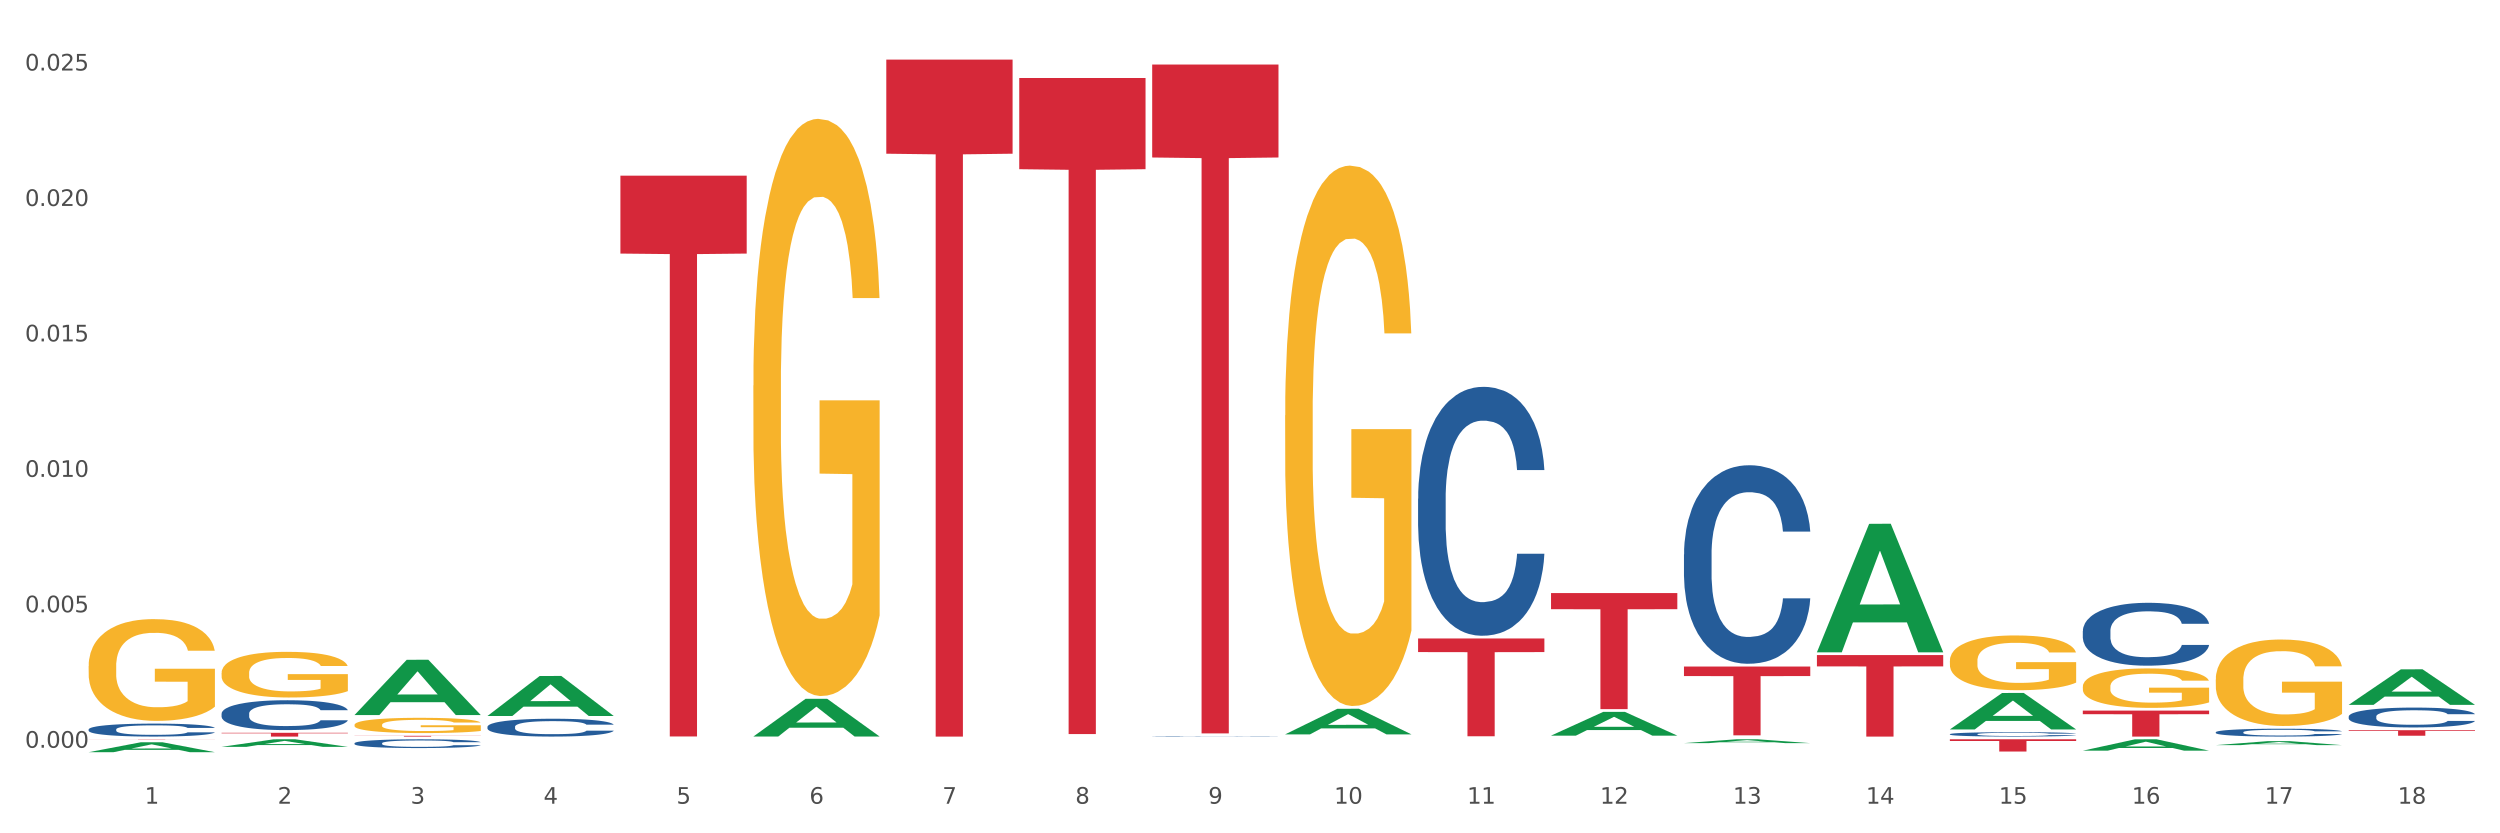
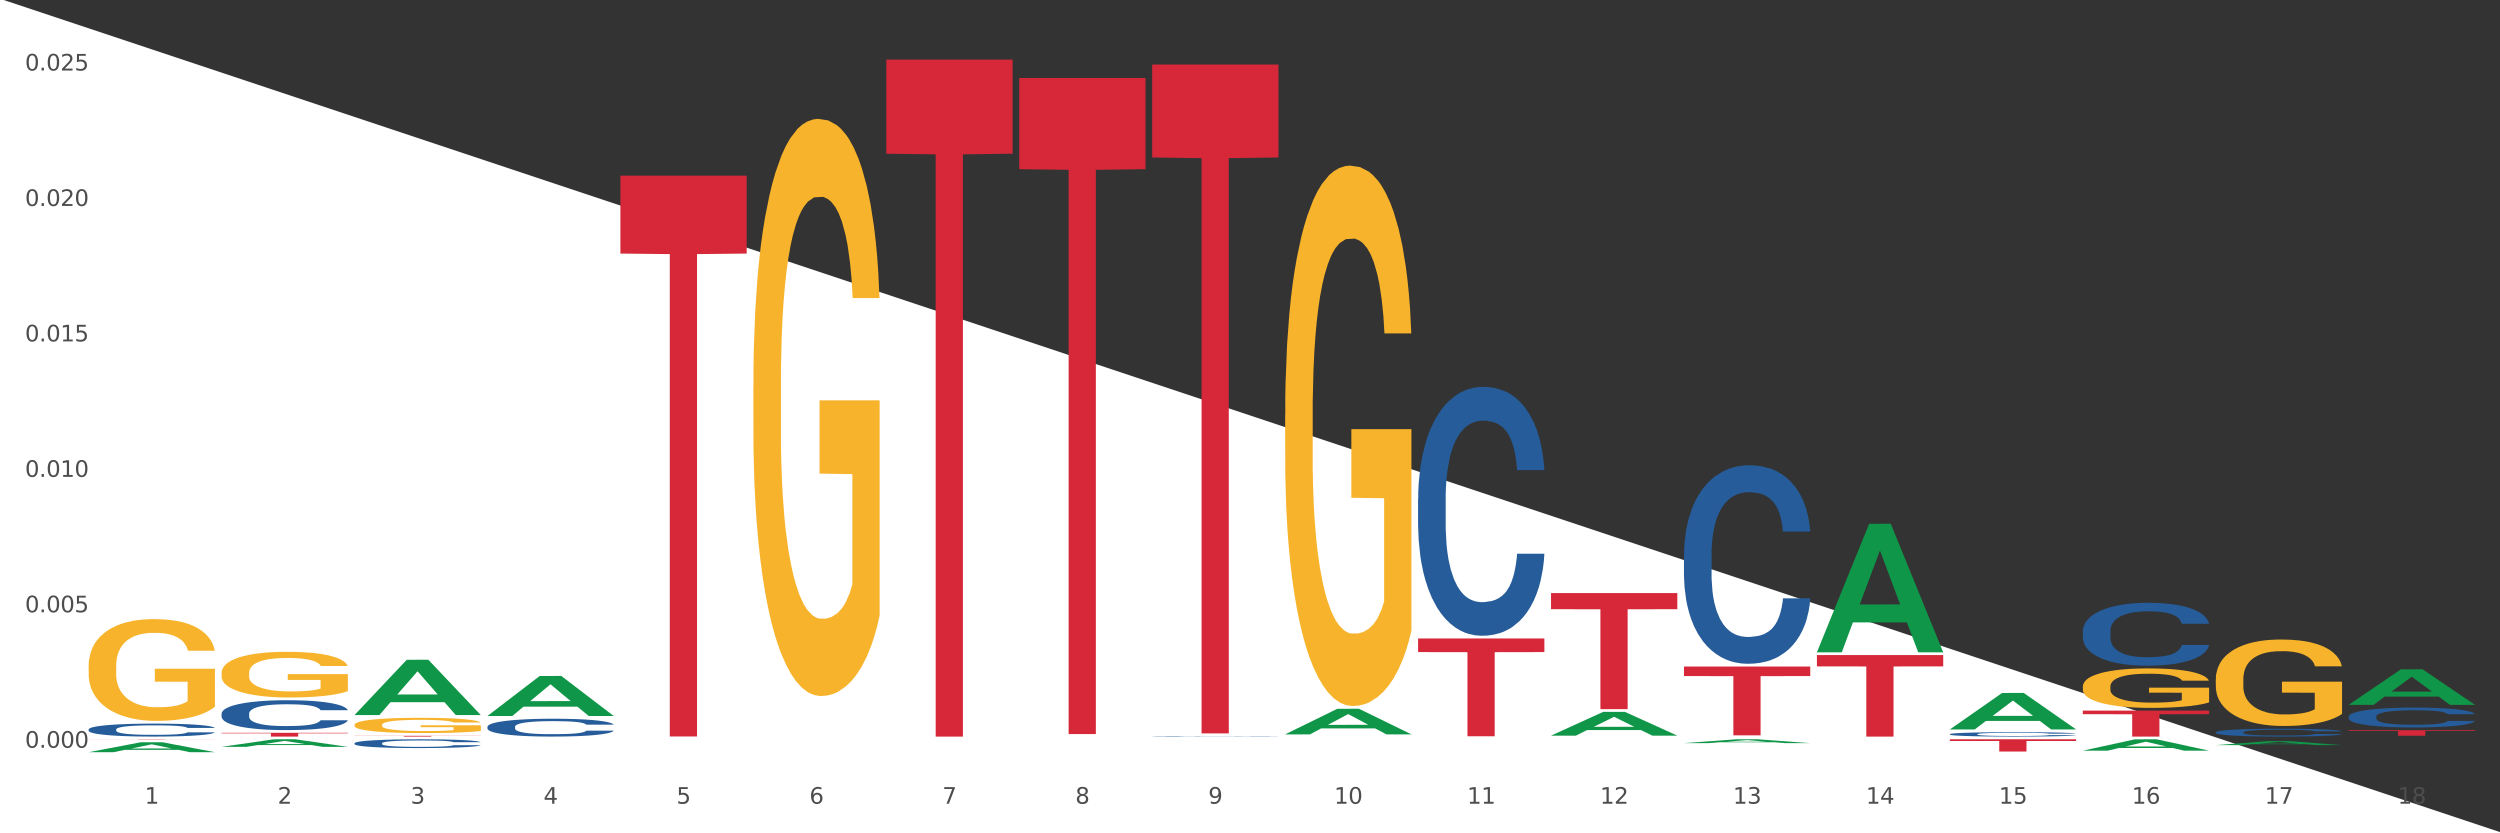
<svg xmlns="http://www.w3.org/2000/svg" xmlns:xlink="http://www.w3.org/1999/xlink" width="1080pt" height="360pt" viewBox="0 0 1080 360" version="1.1">
  <rect x="0" y="0" width="1080" height="360" fill="#333333" stroke="none" />
  <defs>
    <style type="text/css">*{stroke-linejoin: round; stroke-linecap: butt}</style>
  </defs>
  <g id="figure_1">
    <g id="patch_1">
-       <path d="M 0 360  L 1080 360  L 1080 0  L 0 0  z " style="fill: #ffffff; stroke: #ffffff; stroke-linejoin: miter" />
+       <path d="M 0 360  L 1080 360  L 0 0  z " style="fill: #ffffff; stroke: #ffffff; stroke-linejoin: miter" />
    </g>
    <g id="axes_1">
      <g id="matplotlib.axis_1">
        <g id="xtick_1">
          <g id="text_1">
            <g style="fill: #4d4d4d" transform="translate(62.51 347.204) scale(0.096 -0.096)">
              <defs>
                <path id="DejaVuSans-31" d="M 794 531  L 1825 531  L 1825 4091  L 703 3866  L 703 4441  L 1819 4666  L 2450 4666  L 2450 531  L 3481 531  L 3481 0  L 794 0  L 794 531  z " transform="scale(0.016)" />
              </defs>
              <use xlink:href="#DejaVuSans-31" />
            </g>
          </g>
        </g>
        <g id="xtick_2">
          <g id="text_2">
            <g style="fill: #4d4d4d" transform="translate(119.942 347.204) scale(0.096 -0.096)">
              <defs>
                <path id="DejaVuSans-32" d="M 1228 531  L 3431 531  L 3431 0  L 469 0  L 469 531  Q 828 903 1448 1529  Q 2069 2156 2228 2338  Q 2531 2678 2651 2914  Q 2772 3150 2772 3378  Q 2772 3750 2511 3984  Q 2250 4219 1831 4219  Q 1534 4219 1204 4116  Q 875 4013 500 3803  L 500 4441  Q 881 4594 1212 4672  Q 1544 4750 1819 4750  Q 2544 4750 2975 4387  Q 3406 4025 3406 3419  Q 3406 3131 3298 2873  Q 3191 2616 2906 2266  Q 2828 2175 2409 1742  Q 1991 1309 1228 531  z " transform="scale(0.016)" />
              </defs>
              <use xlink:href="#DejaVuSans-32" />
            </g>
          </g>
        </g>
        <g id="xtick_3">
          <g id="text_3">
            <g style="fill: #4d4d4d" transform="translate(177.375 347.204) scale(0.096 -0.096)">
              <defs>
                <path id="DejaVuSans-33" d="M 2597 2516  Q 3050 2419 3304 2112  Q 3559 1806 3559 1356  Q 3559 666 3084 287  Q 2609 -91 1734 -91  Q 1441 -91 1130 -33  Q 819 25 488 141  L 488 750  Q 750 597 1062 519  Q 1375 441 1716 441  Q 2309 441 2620 675  Q 2931 909 2931 1356  Q 2931 1769 2642 2001  Q 2353 2234 1838 2234  L 1294 2234  L 1294 2753  L 1863 2753  Q 2328 2753 2575 2939  Q 2822 3125 2822 3475  Q 2822 3834 2567 4026  Q 2313 4219 1838 4219  Q 1578 4219 1281 4162  Q 984 4106 628 3988  L 628 4550  Q 988 4650 1302 4700  Q 1616 4750 1894 4750  Q 2613 4750 3031 4423  Q 3450 4097 3450 3541  Q 3450 3153 3228 2886  Q 3006 2619 2597 2516  z " transform="scale(0.016)" />
              </defs>
              <use xlink:href="#DejaVuSans-33" />
            </g>
          </g>
        </g>
        <g id="xtick_4">
          <g id="text_4">
            <g style="fill: #4d4d4d" transform="translate(234.808 347.204) scale(0.096 -0.096)">
              <defs>
                <path id="DejaVuSans-34" d="M 2419 4116  L 825 1625  L 2419 1625  L 2419 4116  z M 2253 4666  L 3047 4666  L 3047 1625  L 3713 1625  L 3713 1100  L 3047 1100  L 3047 0  L 2419 0  L 2419 1100  L 313 1100  L 313 1709  L 2253 4666  z " transform="scale(0.016)" />
              </defs>
              <use xlink:href="#DejaVuSans-34" />
            </g>
          </g>
        </g>
        <g id="xtick_5">
          <g id="text_5">
            <g style="fill: #4d4d4d" transform="translate(292.24 347.204) scale(0.096 -0.096)">
              <defs>
                <path id="DejaVuSans-35" d="M 691 4666  L 3169 4666  L 3169 4134  L 1269 4134  L 1269 2991  Q 1406 3038 1543 3061  Q 1681 3084 1819 3084  Q 2600 3084 3056 2656  Q 3513 2228 3513 1497  Q 3513 744 3044 326  Q 2575 -91 1722 -91  Q 1428 -91 1123 -41  Q 819 9 494 109  L 494 744  Q 775 591 1075 516  Q 1375 441 1709 441  Q 2250 441 2565 725  Q 2881 1009 2881 1497  Q 2881 1984 2565 2268  Q 2250 2553 1709 2553  Q 1456 2553 1204 2497  Q 953 2441 691 2322  L 691 4666  z " transform="scale(0.016)" />
              </defs>
              <use xlink:href="#DejaVuSans-35" />
            </g>
          </g>
        </g>
        <g id="xtick_6">
          <g id="text_6">
            <g style="fill: #4d4d4d" transform="translate(349.673 347.204) scale(0.096 -0.096)">
              <defs>
                <path id="DejaVuSans-36" d="M 2113 2584  Q 1688 2584 1439 2293  Q 1191 2003 1191 1497  Q 1191 994 1439 701  Q 1688 409 2113 409  Q 2538 409 2786 701  Q 3034 994 3034 1497  Q 3034 2003 2786 2293  Q 2538 2584 2113 2584  z M 3366 4563  L 3366 3988  Q 3128 4100 2886 4159  Q 2644 4219 2406 4219  Q 1781 4219 1451 3797  Q 1122 3375 1075 2522  Q 1259 2794 1537 2939  Q 1816 3084 2150 3084  Q 2853 3084 3261 2657  Q 3669 2231 3669 1497  Q 3669 778 3244 343  Q 2819 -91 2113 -91  Q 1303 -91 875 529  Q 447 1150 447 2328  Q 447 3434 972 4092  Q 1497 4750 2381 4750  Q 2619 4750 2861 4703  Q 3103 4656 3366 4563  z " transform="scale(0.016)" />
              </defs>
              <use xlink:href="#DejaVuSans-36" />
            </g>
          </g>
        </g>
        <g id="xtick_7">
          <g id="text_7">
            <g style="fill: #4d4d4d" transform="translate(407.106 347.204) scale(0.096 -0.096)">
              <defs>
                <path id="DejaVuSans-37" d="M 525 4666  L 3525 4666  L 3525 4397  L 1831 0  L 1172 0  L 2766 4134  L 525 4134  L 525 4666  z " transform="scale(0.016)" />
              </defs>
              <use xlink:href="#DejaVuSans-37" />
            </g>
          </g>
        </g>
        <g id="xtick_8">
          <g id="text_8">
            <g style="fill: #4d4d4d" transform="translate(464.538 347.204) scale(0.096 -0.096)">
              <defs>
                <path id="DejaVuSans-38" d="M 2034 2216  Q 1584 2216 1326 1975  Q 1069 1734 1069 1313  Q 1069 891 1326 650  Q 1584 409 2034 409  Q 2484 409 2743 651  Q 3003 894 3003 1313  Q 3003 1734 2745 1975  Q 2488 2216 2034 2216  z M 1403 2484  Q 997 2584 770 2862  Q 544 3141 544 3541  Q 544 4100 942 4425  Q 1341 4750 2034 4750  Q 2731 4750 3128 4425  Q 3525 4100 3525 3541  Q 3525 3141 3298 2862  Q 3072 2584 2669 2484  Q 3125 2378 3379 2068  Q 3634 1759 3634 1313  Q 3634 634 3220 271  Q 2806 -91 2034 -91  Q 1263 -91 848 271  Q 434 634 434 1313  Q 434 1759 690 2068  Q 947 2378 1403 2484  z M 1172 3481  Q 1172 3119 1398 2916  Q 1625 2713 2034 2713  Q 2441 2713 2670 2916  Q 2900 3119 2900 3481  Q 2900 3844 2670 4047  Q 2441 4250 2034 4250  Q 1625 4250 1398 4047  Q 1172 3844 1172 3481  z " transform="scale(0.016)" />
              </defs>
              <use xlink:href="#DejaVuSans-38" />
            </g>
          </g>
        </g>
        <g id="xtick_9">
          <g id="text_9">
            <g style="fill: #4d4d4d" transform="translate(521.971 347.204) scale(0.096 -0.096)">
              <defs>
                <path id="DejaVuSans-39" d="M 703 97  L 703 672  Q 941 559 1184 500  Q 1428 441 1663 441  Q 2288 441 2617 861  Q 2947 1281 2994 2138  Q 2813 1869 2534 1725  Q 2256 1581 1919 1581  Q 1219 1581 811 2004  Q 403 2428 403 3163  Q 403 3881 828 4315  Q 1253 4750 1959 4750  Q 2769 4750 3195 4129  Q 3622 3509 3622 2328  Q 3622 1225 3098 567  Q 2575 -91 1691 -91  Q 1453 -91 1209 -44  Q 966 3 703 97  z M 1959 2075  Q 2384 2075 2632 2365  Q 2881 2656 2881 3163  Q 2881 3666 2632 3958  Q 2384 4250 1959 4250  Q 1534 4250 1286 3958  Q 1038 3666 1038 3163  Q 1038 2656 1286 2365  Q 1534 2075 1959 2075  z " transform="scale(0.016)" />
              </defs>
              <use xlink:href="#DejaVuSans-39" />
            </g>
          </g>
        </g>
        <g id="xtick_10">
          <g id="text_10">
            <g style="fill: #4d4d4d" transform="translate(576.35 347.204) scale(0.096 -0.096)">
              <defs>
                <path id="DejaVuSans-30" d="M 2034 4250  Q 1547 4250 1301 3770  Q 1056 3291 1056 2328  Q 1056 1369 1301 889  Q 1547 409 2034 409  Q 2525 409 2770 889  Q 3016 1369 3016 2328  Q 3016 3291 2770 3770  Q 2525 4250 2034 4250  z M 2034 4750  Q 2819 4750 3233 4129  Q 3647 3509 3647 2328  Q 3647 1150 3233 529  Q 2819 -91 2034 -91  Q 1250 -91 836 529  Q 422 1150 422 2328  Q 422 3509 836 4129  Q 1250 4750 2034 4750  z " transform="scale(0.016)" />
              </defs>
              <use xlink:href="#DejaVuSans-31" />
              <use xlink:href="#DejaVuSans-30" transform="translate(63.623 0)" />
            </g>
          </g>
        </g>
        <g id="xtick_11">
          <g id="text_11">
            <g style="fill: #4d4d4d" transform="translate(633.783 347.204) scale(0.096 -0.096)">
              <use xlink:href="#DejaVuSans-31" />
              <use xlink:href="#DejaVuSans-31" transform="translate(63.623 0)" />
            </g>
          </g>
        </g>
        <g id="xtick_12">
          <g id="text_12">
            <g style="fill: #4d4d4d" transform="translate(691.215 347.204) scale(0.096 -0.096)">
              <use xlink:href="#DejaVuSans-31" />
              <use xlink:href="#DejaVuSans-32" transform="translate(63.623 0)" />
            </g>
          </g>
        </g>
        <g id="xtick_13">
          <g id="text_13">
            <g style="fill: #4d4d4d" transform="translate(748.648 347.204) scale(0.096 -0.096)">
              <use xlink:href="#DejaVuSans-31" />
              <use xlink:href="#DejaVuSans-33" transform="translate(63.623 0)" />
            </g>
          </g>
        </g>
        <g id="xtick_14">
          <g id="text_14">
            <g style="fill: #4d4d4d" transform="translate(806.081 347.204) scale(0.096 -0.096)">
              <use xlink:href="#DejaVuSans-31" />
              <use xlink:href="#DejaVuSans-34" transform="translate(63.623 0)" />
            </g>
          </g>
        </g>
        <g id="xtick_15">
          <g id="text_15">
            <g style="fill: #4d4d4d" transform="translate(863.513 347.204) scale(0.096 -0.096)">
              <use xlink:href="#DejaVuSans-31" />
              <use xlink:href="#DejaVuSans-35" transform="translate(63.623 0)" />
            </g>
          </g>
        </g>
        <g id="xtick_16">
          <g id="text_16">
            <g style="fill: #4d4d4d" transform="translate(920.946 347.204) scale(0.096 -0.096)">
              <use xlink:href="#DejaVuSans-31" />
              <use xlink:href="#DejaVuSans-36" transform="translate(63.623 0)" />
            </g>
          </g>
        </g>
        <g id="xtick_17">
          <g id="text_17">
            <g style="fill: #4d4d4d" transform="translate(978.379 347.204) scale(0.096 -0.096)">
              <use xlink:href="#DejaVuSans-31" />
              <use xlink:href="#DejaVuSans-37" transform="translate(63.623 0)" />
            </g>
          </g>
        </g>
        <g id="xtick_18">
          <g id="text_18">
            <g style="fill: #4d4d4d" transform="translate(1035.811 347.204) scale(0.096 -0.096)">
              <use xlink:href="#DejaVuSans-31" />
              <use xlink:href="#DejaVuSans-38" transform="translate(63.623 0)" />
            </g>
          </g>
        </g>
        <g id="xtick_19" />
        <g id="xtick_20" />
        <g id="xtick_21" />
        <g id="xtick_22" />
        <g id="xtick_23" />
        <g id="xtick_24" />
        <g id="xtick_25" />
        <g id="xtick_26" />
        <g id="xtick_27" />
        <g id="xtick_28" />
        <g id="xtick_29" />
        <g id="xtick_30" />
        <g id="xtick_31" />
        <g id="xtick_32" />
        <g id="xtick_33" />
        <g id="xtick_34" />
        <g id="xtick_35" />
      </g>
      <g id="matplotlib.axis_2">
        <g id="ytick_1">
          <g id="text_19">
            <g style="fill: #4d4d4d" transform="translate(10.8 323.022) scale(0.096 -0.096)">
              <defs>
                <path id="DejaVuSans-2e" d="M 684 794  L 1344 794  L 1344 0  L 684 0  L 684 794  z " transform="scale(0.016)" />
              </defs>
              <use xlink:href="#DejaVuSans-30" />
              <use xlink:href="#DejaVuSans-2e" transform="translate(63.623 0)" />
              <use xlink:href="#DejaVuSans-30" transform="translate(95.41 0)" />
              <use xlink:href="#DejaVuSans-30" transform="translate(159.033 0)" />
              <use xlink:href="#DejaVuSans-30" transform="translate(222.656 0)" />
            </g>
          </g>
        </g>
        <g id="ytick_2">
          <g id="text_20">
            <g style="fill: #4d4d4d" transform="translate(10.8 264.511) scale(0.096 -0.096)">
              <use xlink:href="#DejaVuSans-30" />
              <use xlink:href="#DejaVuSans-2e" transform="translate(63.623 0)" />
              <use xlink:href="#DejaVuSans-30" transform="translate(95.41 0)" />
              <use xlink:href="#DejaVuSans-30" transform="translate(159.033 0)" />
              <use xlink:href="#DejaVuSans-35" transform="translate(222.656 0)" />
            </g>
          </g>
        </g>
        <g id="ytick_3">
          <g id="text_21">
            <g style="fill: #4d4d4d" transform="translate(10.8 206) scale(0.096 -0.096)">
              <use xlink:href="#DejaVuSans-30" />
              <use xlink:href="#DejaVuSans-2e" transform="translate(63.623 0)" />
              <use xlink:href="#DejaVuSans-30" transform="translate(95.41 0)" />
              <use xlink:href="#DejaVuSans-31" transform="translate(159.033 0)" />
              <use xlink:href="#DejaVuSans-30" transform="translate(222.656 0)" />
            </g>
          </g>
        </g>
        <g id="ytick_4">
          <g id="text_22">
            <g style="fill: #4d4d4d" transform="translate(10.8 147.488) scale(0.096 -0.096)">
              <use xlink:href="#DejaVuSans-30" />
              <use xlink:href="#DejaVuSans-2e" transform="translate(63.623 0)" />
              <use xlink:href="#DejaVuSans-30" transform="translate(95.41 0)" />
              <use xlink:href="#DejaVuSans-31" transform="translate(159.033 0)" />
              <use xlink:href="#DejaVuSans-35" transform="translate(222.656 0)" />
            </g>
          </g>
        </g>
        <g id="ytick_5">
          <g id="text_23">
            <g style="fill: #4d4d4d" transform="translate(10.8 88.977) scale(0.096 -0.096)">
              <use xlink:href="#DejaVuSans-30" />
              <use xlink:href="#DejaVuSans-2e" transform="translate(63.623 0)" />
              <use xlink:href="#DejaVuSans-30" transform="translate(95.41 0)" />
              <use xlink:href="#DejaVuSans-32" transform="translate(159.033 0)" />
              <use xlink:href="#DejaVuSans-30" transform="translate(222.656 0)" />
            </g>
          </g>
        </g>
        <g id="ytick_6">
          <g id="text_24">
            <g style="fill: #4d4d4d" transform="translate(10.8 30.465) scale(0.096 -0.096)">
              <use xlink:href="#DejaVuSans-30" />
              <use xlink:href="#DejaVuSans-2e" transform="translate(63.623 0)" />
              <use xlink:href="#DejaVuSans-30" transform="translate(95.41 0)" />
              <use xlink:href="#DejaVuSans-32" transform="translate(159.033 0)" />
              <use xlink:href="#DejaVuSans-35" transform="translate(222.656 0)" />
            </g>
          </g>
        </g>
        <g id="ytick_7" />
        <g id="ytick_8" />
        <g id="ytick_9" />
        <g id="ytick_10" />
        <g id="ytick_11" />
      </g>
      <g id="PolyCollection_1">
        <path d="M 38.283 324.941  L 38.339 324.937  L 60.839 320.659  L 70.176 320.655  L 92.844 324.95  L 82.044 324.95  L 77.151 323.949  L 53.92 323.949  L 53.751 323.966  L 49.026 324.95  L 38.283 324.95  L 38.283 324.941  L 56.845 323.353  L 74.226 323.349  L 65.62 321.57  L 65.507 321.562  L 65.395 321.574  L 56.789 323.349  L 56.845 323.353  L 38.283 324.941  z " clip-path="url(#pa2cd906a27)" style="fill: #109648" />
        <path d="M 899.774 296.634  L 899.838 296.619  L 899.838 296.058  L 899.967 295.575  L 900.611 294.407  L 901.577 293.441  L 902.286 292.927  L 902.994 292.506  L 903.832 292.086  L 904.862 291.65  L 906.731 291.011  L 907.89 290.684  L 909.307 290.341  L 911.884 289.843  L 913.752 289.562  L 915.684 289.329  L 918.841 289.048  L 920.902 288.924  L 923.092 288.83  L 925.734 288.768  L 927.73 288.752  L 932.111 288.799  L 935.847 288.939  L 937.651 289.048  L 939.97 289.235  L 941.194 289.36  L 943.19 289.609  L 945.252 289.936  L 946.669 290.216  L 948.795 290.746  L 950.405 291.276  L 951.887 291.93  L 952.66 292.382  L 953.24 292.802  L 953.755 293.285  L 954.27 294.048  L 942.675 294.048  L 942.224 293.503  L 941.516 292.989  L 940.485 292.491  L 939.583 292.179  L 938.037 291.79  L 936.62 291.54  L 935.138 291.354  L 933.335 291.198  L 931.918 291.12  L 929.921 291.058  L 925.991 291.073  L 923.35 291.198  L 921.546 291.354  L 920.387 291.494  L 919.356 291.65  L 918.197 291.868  L 916.844 292.195  L 915.878 292.491  L 914.911 292.865  L 914.138 293.238  L 913.43 293.675  L 912.85 294.142  L 912.399 294.625  L 912.013 295.217  L 911.691 296.198  L 911.691 298.332  L 911.819 298.815  L 912.142 299.454  L 912.528 299.936  L 913.172 300.513  L 913.752 300.902  L 914.847 301.463  L 916.071 301.93  L 917.037 302.226  L 918.003 302.476  L 919.678 302.818  L 921.546 303.099  L 923.157 303.27  L 925.347 303.426  L 926.829 303.488  L 928.117 303.519  L 931.273 303.519  L 933.528 303.472  L 936.04 303.363  L 937.973 303.223  L 939.583 303.052  L 941.387 302.771  L 942.546 302.507  L 942.546 299.251  L 928.375 299.236  L 928.375 297.07  L 954.335 297.07  L 954.335 303.426  L 953.24 303.753  L 952.016 304.049  L 950.727 304.314  L 948.795 304.641  L 946.476 304.952  L 944.414 305.17  L 942.224 305.357  L 939.648 305.529  L 936.298 305.684  L 934.237 305.747  L 931.66 305.793  L 928.632 305.809  L 925.991 305.778  L 923.415 305.7  L 920.709 305.56  L 918.068 305.357  L 916.071 305.155  L 914.074 304.906  L 911.948 304.578  L 910.273 304.267  L 908.985 303.986  L 907.568 303.628  L 906.022 303.161  L 904.862 302.74  L 903.832 302.304  L 902.737 301.743  L 901.964 301.261  L 901.191 300.653  L 900.74 300.201  L 900.224 299.5  L 899.838 298.519  L 899.774 296.634  z " clip-path="url(#pa2cd906a27)" style="fill: #f7b32b" />
        <path d="M 1014.639 315.434  L 1069.2 315.434  L 1069.2 315.768  L 1047.738 315.77  L 1047.738 317.838  L 1035.972 317.838  L 1035.972 315.77  L 1014.639 315.768  L 1014.639 315.436  L 1014.639 315.434  z " clip-path="url(#pa2cd906a27)" style="fill: #d62839" />
        <path d="M 899.774 306.983  L 954.335 306.983  L 954.335 308.542  L 932.872 308.553  L 932.872 318.201  L 921.107 318.201  L 921.107 308.553  L 899.774 308.542  L 899.774 306.994  L 899.774 306.983  z " clip-path="url(#pa2cd906a27)" style="fill: #d62839" />
        <path d="M 842.341 319.375  L 896.902 319.375  L 896.902 320.111  L 875.439 320.116  L 875.439 324.669  L 863.674 324.669  L 863.674 320.116  L 842.341 320.111  L 842.341 319.38  L 842.341 319.375  z " clip-path="url(#pa2cd906a27)" style="fill: #d62839" />
        <path d="M 784.908 282.978  L 839.469 282.978  L 839.469 287.872  L 818.007 287.905  L 818.007 318.201  L 806.241 318.201  L 806.241 287.905  L 784.908 287.872  L 784.908 283.011  L 784.908 282.978  z " clip-path="url(#pa2cd906a27)" style="fill: #d62839" />
        <path d="M 727.475 287.928  L 782.036 287.928  L 782.036 292.06  L 760.574 292.088  L 760.574 317.663  L 748.809 317.663  L 748.809 292.088  L 727.475 292.06  L 727.475 287.956  L 727.475 287.928  z " clip-path="url(#pa2cd906a27)" style="fill: #d62839" />
        <path d="M 670.043 256.199  L 724.604 256.199  L 724.604 263.168  L 703.141 263.215  L 703.141 306.341  L 691.376 306.341  L 691.376 263.215  L 670.043 263.168  L 670.043 256.247  L 670.043 256.199  z " clip-path="url(#pa2cd906a27)" style="fill: #d62839" />
        <path d="M 612.61 275.827  L 667.171 275.827  L 667.171 281.699  L 645.709 281.738  L 645.709 318.078  L 633.943 318.078  L 633.943 281.738  L 612.61 281.699  L 612.61 275.867  L 612.61 275.827  z " clip-path="url(#pa2cd906a27)" style="fill: #d62839" />
        <path d="M 497.745 27.883  L 552.306 27.883  L 552.306 68.035  L 530.843 68.306  L 530.843 316.816  L 519.078 316.816  L 519.078 68.306  L 497.745 68.035  L 497.745 28.154  L 497.745 27.883  z " clip-path="url(#pa2cd906a27)" style="fill: #d62839" />
        <path d="M 440.312 33.704  L 494.873 33.704  L 494.873 73.091  L 473.411 73.357  L 473.411 317.131  L 461.645 317.131  L 461.645 73.357  L 440.312 73.091  L 440.312 33.97  L 440.312 33.704  z " clip-path="url(#pa2cd906a27)" style="fill: #d62839" />
        <path d="M 382.879 25.759  L 437.44 25.759  L 437.44 66.399  L 415.978 66.674  L 415.978 318.201  L 404.212 318.201  L 404.212 66.674  L 382.879 66.399  L 382.879 26.034  L 382.879 25.759  z " clip-path="url(#pa2cd906a27)" style="fill: #d62839" />
        <path d="M 268.014 75.875  L 322.575 75.875  L 322.575 109.543  L 301.112 109.77  L 301.112 318.149  L 289.347 318.149  L 289.347 109.77  L 268.014 109.543  L 268.014 76.102  L 268.014 75.875  z " clip-path="url(#pa2cd906a27)" style="fill: #d62839" />
-         <path d="M 842.341 285.445  L 842.405 285.424  L 842.405 284.646  L 842.534 283.976  L 843.178 282.355  L 844.144 281.014  L 844.853 280.301  L 845.562 279.718  L 846.399 279.134  L 847.43 278.529  L 849.298 277.642  L 850.457 277.189  L 851.875 276.713  L 854.451 276.021  L 856.319 275.632  L 858.252 275.308  L 861.408 274.919  L 863.47 274.746  L 865.66 274.616  L 868.301 274.53  L 870.298 274.508  L 874.678 274.573  L 878.414 274.768  L 880.218 274.919  L 882.537 275.178  L 883.761 275.351  L 885.758 275.697  L 887.819 276.151  L 889.236 276.54  L 891.362 277.275  L 892.972 278.01  L 894.454 278.918  L 895.227 279.545  L 895.807 280.128  L 896.322 280.798  L 896.837 281.857  L 885.242 281.857  L 884.792 281.101  L 884.083 280.388  L 883.052 279.696  L 882.15 279.264  L 880.604 278.723  L 879.187 278.377  L 877.706 278.118  L 875.902 277.902  L 874.485 277.794  L 872.488 277.707  L 868.558 277.729  L 865.917 277.902  L 864.114 278.118  L 862.954 278.313  L 861.924 278.529  L 860.764 278.831  L 859.411 279.285  L 858.445 279.696  L 857.479 280.215  L 856.706 280.733  L 855.997 281.339  L 855.417 281.987  L 854.967 282.657  L 854.58 283.479  L 854.258 284.84  L 854.258 287.802  L 854.387 288.472  L 854.709 289.358  L 855.095 290.028  L 855.74 290.828  L 856.319 291.368  L 857.414 292.146  L 858.638 292.795  L 859.605 293.205  L 860.571 293.551  L 862.246 294.027  L 864.114 294.416  L 865.724 294.653  L 867.914 294.87  L 869.396 294.956  L 870.684 294.999  L 873.841 294.999  L 876.095 294.934  L 878.608 294.783  L 880.54 294.589  L 882.15 294.351  L 883.954 293.962  L 885.114 293.594  L 885.114 289.077  L 870.942 289.055  L 870.942 286.051  L 896.902 286.051  L 896.902 294.87  L 895.807 295.324  L 894.583 295.734  L 893.295 296.102  L 891.362 296.556  L 889.043 296.988  L 886.982 297.291  L 884.792 297.55  L 882.215 297.788  L 878.865 298.004  L 876.804 298.09  L 874.227 298.155  L 871.2 298.177  L 868.558 298.133  L 865.982 298.025  L 863.276 297.831  L 860.635 297.55  L 858.638 297.269  L 856.641 296.923  L 854.516 296.469  L 852.841 296.037  L 851.552 295.648  L 850.135 295.151  L 848.589 294.502  L 847.43 293.919  L 846.399 293.313  L 845.304 292.535  L 844.531 291.865  L 843.758 291.022  L 843.307 290.395  L 842.792 289.423  L 842.405 288.061  L 842.341 285.445  z " clip-path="url(#pa2cd906a27)" style="fill: #f7b32b" />
        <path d="M 153.148 317.866  L 207.709 317.866  L 207.709 317.912  L 186.247 317.913  L 186.247 318.201  L 174.482 318.201  L 174.482 317.913  L 153.148 317.912  L 153.148 317.866  L 153.148 317.866  z " clip-path="url(#pa2cd906a27)" style="fill: #d62839" />
        <path d="M 38.283 319.375  L 92.844 319.375  L 92.844 319.39  L 71.382 319.39  L 71.382 319.481  L 59.616 319.481  L 59.616 319.39  L 38.283 319.39  L 38.283 319.375  L 38.283 319.375  z " clip-path="url(#pa2cd906a27)" style="fill: #d62839" />
        <path d="M 38.283 315.116  L 38.347 315.111  L 38.347 314.968  L 38.541 314.774  L 39.25 314.416  L 40.153 314.145  L 41.701 313.827  L 42.54 313.694  L 43.636 313.546  L 45.893 313.306  L 48.473 313.101  L 50.279 312.988  L 51.633 312.917  L 54.664 312.789  L 56.406 312.733  L 58.211 312.687  L 59.759 312.656  L 62.339 312.62  L 64.403 312.605  L 66.789 312.6  L 68.788 312.605  L 71.432 312.625  L 75.302 312.687  L 76.785 312.723  L 78.785 312.784  L 80.848 312.866  L 82.525 312.948  L 84.46 313.065  L 86.459 313.219  L 88.394 313.413  L 89.748 313.592  L 90.845 313.781  L 91.812 314.012  L 92.522 314.262  L 92.844 314.472  L 81.042 314.472  L 80.719 314.283  L 80.074 314.078  L 79.43 313.94  L 78.72 313.827  L 77.624 313.699  L 76.656 313.618  L 75.044 313.52  L 73.561 313.459  L 72.335 313.423  L 70.852 313.393  L 67.692 313.362  L 65.435 313.362  L 64.016 313.372  L 62.274 313.398  L 60.791 313.434  L 59.05 313.495  L 57.695 313.561  L 56.341 313.648  L 55.567 313.71  L 54.406 313.822  L 53.632 313.914  L 52.6 314.073  L 52.02 314.185  L 50.988 314.477  L 50.537 314.692  L 50.343 314.84  L 50.214 315.004  L 50.214 315.802  L 50.601 316.16  L 50.924 316.313  L 51.44 316.487  L 52.407 316.712  L 53.826 316.932  L 55.309 317.091  L 56.535 317.188  L 57.695 317.26  L 58.856 317.316  L 60.275 317.367  L 61.436 317.398  L 63.177 317.428  L 65.241 317.444  L 66.853 317.444  L 70.143 317.418  L 71.626 317.393  L 73.045 317.357  L 74.593 317.301  L 75.818 317.239  L 76.527 317.193  L 77.688 317.096  L 78.591 316.994  L 79.365 316.876  L 79.881 316.774  L 80.461 316.62  L 80.913 316.446  L 81.042 316.354  L 92.844 316.354  L 92.586 316.538  L 92.135 316.717  L 91.232 316.958  L 90.522 317.096  L 89.426 317.265  L 88.265 317.408  L 86.653 317.566  L 85.169 317.684  L 83.622 317.786  L 81.945 317.879  L 78.914 318.006  L 77.817 318.042  L 75.495 318.104  L 73.69 318.139  L 71.045 318.175  L 68.337 318.196  L 65.499 318.201  L 62.984 318.191  L 60.211 318.16  L 58.469 318.129  L 56.535 318.083  L 54.277 318.012  L 52.149 317.925  L 50.15 317.822  L 48.279 317.705  L 46.538 317.572  L 44.281 317.352  L 42.604 317.137  L 41.379 316.937  L 40.54 316.769  L 39.702 316.554  L 39.25 316.405  L 38.541 316.047  L 38.283 315.715  L 38.283 315.116  z " clip-path="url(#pa2cd906a27)" style="fill: #255c99" />
        <path d="M 95.716 308.294  L 95.78 308.282  L 95.78 307.953  L 95.974 307.505  L 96.683 306.68  L 97.586 306.056  L 99.134 305.326  L 99.972 305.019  L 101.069 304.678  L 103.326 304.124  L 105.906 303.653  L 107.711 303.394  L 109.066 303.229  L 112.097 302.934  L 113.838 302.805  L 115.644 302.699  L 117.192 302.628  L 119.772 302.546  L 121.835 302.51  L 124.222 302.499  L 126.221 302.51  L 128.865 302.557  L 132.735 302.699  L 134.218 302.781  L 136.217 302.923  L 138.281 303.111  L 139.958 303.3  L 141.893 303.571  L 143.892 303.924  L 145.827 304.372  L 147.181 304.784  L 148.277 305.22  L 149.245 305.75  L 149.954 306.327  L 150.277 306.81  L 138.475 306.81  L 138.152 306.374  L 137.507 305.903  L 136.862 305.585  L 136.153 305.326  L 135.056 305.031  L 134.089 304.843  L 132.477 304.619  L 130.993 304.478  L 129.768 304.395  L 128.285 304.324  L 125.125 304.254  L 122.867 304.254  L 121.448 304.277  L 119.707 304.336  L 118.224 304.419  L 116.482 304.56  L 115.128 304.713  L 113.774 304.913  L 113 305.055  L 111.839 305.314  L 111.065 305.526  L 110.033 305.891  L 109.453 306.15  L 108.421 306.822  L 107.969 307.317  L 107.776 307.658  L 107.647 308.035  L 107.647 309.873  L 108.034 310.697  L 108.356 311.051  L 108.872 311.451  L 109.84 311.97  L 111.259 312.476  L 112.742 312.841  L 113.967 313.065  L 115.128 313.23  L 116.289 313.36  L 117.708 313.477  L 118.869 313.548  L 120.61 313.619  L 122.674 313.654  L 124.286 313.654  L 127.575 313.595  L 129.059 313.536  L 130.477 313.454  L 132.025 313.324  L 133.251 313.183  L 133.96 313.077  L 135.121 312.853  L 136.024 312.617  L 136.798 312.346  L 137.314 312.111  L 137.894 311.758  L 138.346 311.357  L 138.475 311.145  L 150.277 311.145  L 150.019 311.569  L 149.567 311.981  L 148.664 312.535  L 147.955 312.853  L 146.859 313.242  L 145.698 313.572  L 144.085 313.937  L 142.602 314.208  L 141.054 314.443  L 139.377 314.655  L 136.346 314.95  L 135.25 315.032  L 132.928 315.174  L 131.122 315.256  L 128.478 315.339  L 125.769 315.386  L 122.932 315.397  L 120.417 315.374  L 117.643 315.303  L 115.902 315.233  L 113.967 315.127  L 111.71 314.962  L 109.582 314.761  L 107.582 314.526  L 105.712 314.255  L 103.971 313.949  L 101.714 313.442  L 100.037 312.947  L 98.811 312.488  L 97.973 312.099  L 97.135 311.604  L 96.683 311.263  L 95.974 310.438  L 95.716 309.672  L 95.716 308.294  z " clip-path="url(#pa2cd906a27)" style="fill: #255c99" />
        <path d="M 153.148 321.076  L 153.213 321.072  L 153.213 320.976  L 153.406 320.844  L 154.116 320.602  L 155.019 320.419  L 156.567 320.205  L 157.405 320.115  L 158.501 320.015  L 160.759 319.852  L 163.338 319.714  L 165.144 319.638  L 166.498 319.59  L 169.53 319.503  L 171.271 319.465  L 173.077 319.434  L 174.625 319.413  L 177.204 319.389  L 179.268 319.379  L 181.654 319.375  L 183.654 319.379  L 186.298 319.393  L 190.167 319.434  L 191.651 319.458  L 193.65 319.5  L 195.714 319.555  L 197.391 319.61  L 199.325 319.69  L 201.325 319.793  L 203.259 319.925  L 204.614 320.046  L 205.71 320.174  L 206.678 320.329  L 207.387 320.499  L 207.709 320.64  L 195.907 320.64  L 195.585 320.512  L 194.94 320.374  L 194.295 320.281  L 193.586 320.205  L 192.489 320.118  L 191.522 320.063  L 189.909 319.997  L 188.426 319.956  L 187.201 319.932  L 185.717 319.911  L 182.557 319.89  L 180.3 319.89  L 178.881 319.897  L 177.14 319.914  L 175.656 319.939  L 173.915 319.98  L 172.561 320.025  L 171.206 320.084  L 170.433 320.125  L 169.272 320.201  L 168.498 320.264  L 167.466 320.371  L 166.885 320.447  L 165.854 320.644  L 165.402 320.789  L 165.209 320.889  L 165.08 321  L 165.08 321.539  L 165.467 321.781  L 165.789 321.885  L 166.305 322.002  L 167.272 322.154  L 168.691 322.303  L 170.175 322.41  L 171.4 322.476  L 172.561 322.524  L 173.722 322.562  L 175.141 322.597  L 176.301 322.617  L 178.043 322.638  L 180.106 322.649  L 181.719 322.649  L 185.008 322.631  L 186.491 322.614  L 187.91 322.59  L 189.458 322.552  L 190.683 322.51  L 191.393 322.479  L 192.554 322.413  L 193.457 322.344  L 194.23 322.265  L 194.746 322.196  L 195.327 322.092  L 195.778 321.975  L 195.907 321.912  L 207.709 321.912  L 207.451 322.037  L 207 322.158  L 206.097 322.32  L 205.388 322.413  L 204.291 322.528  L 203.13 322.624  L 201.518 322.731  L 200.035 322.811  L 198.487 322.88  L 196.81 322.942  L 193.779 323.029  L 192.683 323.053  L 190.361 323.094  L 188.555 323.119  L 185.911 323.143  L 183.202 323.157  L 180.364 323.16  L 177.849 323.153  L 175.076 323.132  L 173.335 323.112  L 171.4 323.081  L 169.143 323.032  L 167.014 322.973  L 165.015 322.904  L 163.145 322.825  L 161.404 322.735  L 159.146 322.586  L 157.469 322.441  L 156.244 322.306  L 155.406 322.192  L 154.567 322.047  L 154.116 321.947  L 153.406 321.705  L 153.148 321.48  L 153.148 321.076  z " clip-path="url(#pa2cd906a27)" style="fill: #255c99" />
        <path d="M 210.581 313.954  L 210.646 313.947  L 210.646 313.75  L 210.839 313.483  L 211.549 312.99  L 212.451 312.617  L 213.999 312.18  L 214.838 311.997  L 215.934 311.793  L 218.191 311.462  L 220.771 311.18  L 222.577 311.025  L 223.931 310.926  L 226.962 310.75  L 228.704 310.673  L 230.509 310.61  L 232.057 310.567  L 234.637 310.518  L 236.701 310.497  L 239.087 310.49  L 241.086 310.497  L 243.731 310.525  L 247.6 310.61  L 249.083 310.659  L 251.083 310.743  L 253.146 310.856  L 254.823 310.969  L 256.758 311.131  L 258.757 311.342  L 260.692 311.61  L 262.047 311.856  L 263.143 312.117  L 264.11 312.433  L 264.82 312.778  L 265.142 313.067  L 253.34 313.067  L 253.017 312.807  L 252.373 312.525  L 251.728 312.335  L 251.018 312.18  L 249.922 312.004  L 248.954 311.891  L 247.342 311.757  L 245.859 311.673  L 244.633 311.624  L 243.15 311.581  L 239.99 311.539  L 237.733 311.539  L 236.314 311.553  L 234.572 311.588  L 233.089 311.638  L 231.348 311.722  L 229.993 311.814  L 228.639 311.933  L 227.865 312.018  L 226.704 312.173  L 225.93 312.3  L 224.899 312.518  L 224.318 312.673  L 223.286 313.074  L 222.835 313.37  L 222.641 313.574  L 222.512 313.8  L 222.512 314.898  L 222.899 315.391  L 223.222 315.602  L 223.738 315.842  L 224.705 316.152  L 226.124 316.454  L 227.607 316.673  L 228.833 316.806  L 229.993 316.905  L 231.154 316.983  L 232.573 317.053  L 233.734 317.095  L 235.475 317.137  L 237.539 317.159  L 239.151 317.159  L 242.441 317.123  L 243.924 317.088  L 245.343 317.039  L 246.891 316.961  L 248.116 316.877  L 248.825 316.814  L 249.986 316.68  L 250.889 316.539  L 251.663 316.377  L 252.179 316.236  L 252.76 316.025  L 253.211 315.785  L 253.34 315.659  L 265.142 315.659  L 264.884 315.912  L 264.433 316.159  L 263.53 316.49  L 262.82 316.68  L 261.724 316.912  L 260.563 317.109  L 258.951 317.328  L 257.468 317.49  L 255.92 317.63  L 254.243 317.757  L 251.212 317.933  L 250.115 317.982  L 247.794 318.067  L 245.988 318.116  L 243.344 318.166  L 240.635 318.194  L 237.797 318.201  L 235.282 318.187  L 232.509 318.144  L 230.767 318.102  L 228.833 318.039  L 226.575 317.94  L 224.447 317.82  L 222.448 317.68  L 220.578 317.518  L 218.836 317.335  L 216.579 317.032  L 214.902 316.736  L 213.677 316.461  L 212.838 316.229  L 212 315.933  L 211.549 315.729  L 210.839 315.236  L 210.581 314.778  L 210.581 313.954  z " clip-path="url(#pa2cd906a27)" style="fill: #255c99" />
        <path d="M 497.745 318.085  L 497.809 318.085  L 497.809 318.08  L 498.003 318.072  L 498.712 318.059  L 499.615 318.049  L 501.163 318.037  L 502.001 318.032  L 503.098 318.026  L 505.355 318.017  L 507.935 318.01  L 509.74 318.005  L 511.095 318.003  L 514.126 317.998  L 515.867 317.996  L 517.673 317.994  L 519.221 317.993  L 521.801 317.992  L 523.864 317.991  L 526.251 317.991  L 528.25 317.991  L 530.894 317.992  L 534.764 317.994  L 536.247 317.995  L 538.246 317.998  L 540.31 318.001  L 541.987 318.004  L 543.922 318.008  L 545.921 318.014  L 547.856 318.021  L 549.21 318.028  L 550.306 318.035  L 551.274 318.044  L 551.983 318.053  L 552.306 318.061  L 540.503 318.061  L 540.181 318.054  L 539.536 318.046  L 538.891 318.041  L 538.182 318.037  L 537.085 318.032  L 536.118 318.029  L 534.506 318.025  L 533.022 318.023  L 531.797 318.022  L 530.314 318.021  L 527.153 318.019  L 524.896 318.019  L 523.477 318.02  L 521.736 318.021  L 520.253 318.022  L 518.511 318.024  L 517.157 318.027  L 515.803 318.03  L 515.029 318.032  L 513.868 318.037  L 513.094 318.04  L 512.062 318.046  L 511.482 318.05  L 510.45 318.061  L 509.998 318.069  L 509.805 318.075  L 509.676 318.081  L 509.676 318.111  L 510.063 318.124  L 510.385 318.13  L 510.901 318.137  L 511.869 318.145  L 513.287 318.153  L 514.771 318.159  L 515.996 318.163  L 517.157 318.165  L 518.318 318.168  L 519.737 318.17  L 520.898 318.171  L 522.639 318.172  L 524.703 318.172  L 526.315 318.172  L 529.604 318.171  L 531.087 318.17  L 532.506 318.169  L 534.054 318.167  L 535.28 318.165  L 535.989 318.163  L 537.15 318.159  L 538.053 318.156  L 538.827 318.151  L 539.343 318.147  L 539.923 318.142  L 540.374 318.135  L 540.503 318.132  L 552.306 318.132  L 552.048 318.138  L 551.596 318.145  L 550.693 318.154  L 549.984 318.159  L 548.888 318.166  L 547.727 318.171  L 546.114 318.177  L 544.631 318.181  L 543.083 318.185  L 541.406 318.189  L 538.375 318.193  L 537.279 318.195  L 534.957 318.197  L 533.151 318.198  L 530.507 318.2  L 527.798 318.201  L 524.961 318.201  L 522.445 318.2  L 519.672 318.199  L 517.931 318.198  L 515.996 318.196  L 513.739 318.194  L 511.611 318.19  L 509.611 318.187  L 507.741 318.182  L 506 318.177  L 503.742 318.169  L 502.066 318.161  L 500.84 318.153  L 500.002 318.147  L 499.163 318.139  L 498.712 318.133  L 498.003 318.12  L 497.745 318.108  L 497.745 318.085  z " clip-path="url(#pa2cd906a27)" style="fill: #255c99" />
        <path d="M 612.61 215.432  L 612.675 215.333  L 612.675 212.584  L 612.868 208.852  L 613.577 201.977  L 614.48 196.772  L 616.028 190.683  L 616.867 188.129  L 617.963 185.281  L 620.22 180.665  L 622.8 176.737  L 624.606 174.576  L 625.96 173.201  L 628.991 170.746  L 630.733 169.665  L 632.538 168.782  L 634.086 168.192  L 636.666 167.505  L 638.73 167.21  L 641.116 167.112  L 643.115 167.21  L 645.759 167.603  L 649.629 168.782  L 651.112 169.469  L 653.112 170.648  L 655.175 172.219  L 656.852 173.79  L 658.787 176.049  L 660.786 178.995  L 662.721 182.727  L 664.075 186.165  L 665.172 189.799  L 666.139 194.218  L 666.849 199.03  L 667.171 203.057  L 655.369 203.057  L 655.046 199.423  L 654.401 195.495  L 653.757 192.843  L 653.047 190.683  L 651.951 188.227  L 650.983 186.656  L 649.371 184.79  L 647.888 183.611  L 646.662 182.924  L 645.179 182.335  L 642.019 181.745  L 639.762 181.745  L 638.343 181.942  L 636.601 182.433  L 635.118 183.12  L 633.377 184.299  L 632.022 185.576  L 630.668 187.245  L 629.894 188.424  L 628.733 190.584  L 627.959 192.352  L 626.927 195.397  L 626.347 197.557  L 625.315 203.155  L 624.864 207.28  L 624.67 210.128  L 624.541 213.271  L 624.541 228.592  L 624.928 235.467  L 625.251 238.413  L 625.767 241.752  L 626.734 246.073  L 628.153 250.296  L 629.636 253.341  L 630.862 255.207  L 632.022 256.582  L 633.183 257.662  L 634.602 258.644  L 635.763 259.234  L 637.504 259.823  L 639.568 260.118  L 641.18 260.118  L 644.47 259.627  L 645.953 259.135  L 647.372 258.448  L 648.92 257.368  L 650.145 256.189  L 650.854 255.305  L 652.015 253.439  L 652.918 251.475  L 653.692 249.216  L 654.208 247.252  L 654.788 244.306  L 655.24 240.966  L 655.369 239.199  L 667.171 239.199  L 666.913 242.734  L 666.462 246.172  L 665.559 250.788  L 664.849 253.439  L 663.753 256.68  L 662.592 259.43  L 660.98 262.475  L 659.496 264.733  L 657.949 266.698  L 656.272 268.465  L 653.241 270.921  L 652.144 271.608  L 649.822 272.787  L 648.017 273.474  L 645.372 274.162  L 642.664 274.555  L 639.826 274.653  L 637.311 274.456  L 634.538 273.867  L 632.796 273.278  L 630.862 272.394  L 628.604 271.019  L 626.476 269.349  L 624.477 267.385  L 622.606 265.126  L 620.865 262.573  L 618.608 258.35  L 616.931 254.225  L 615.706 250.395  L 614.867 247.154  L 614.029 243.029  L 613.577 240.181  L 612.868 233.306  L 612.61 226.922  L 612.61 215.432  z " clip-path="url(#pa2cd906a27)" style="fill: #255c99" />
        <path d="M 727.475 239.52  L 727.54 239.442  L 727.54 237.249  L 727.733 234.272  L 728.443 228.789  L 729.346 224.638  L 730.894 219.781  L 731.732 217.745  L 732.828 215.473  L 735.086 211.791  L 737.665 208.658  L 739.471 206.935  L 740.825 205.838  L 743.857 203.88  L 745.598 203.018  L 747.404 202.313  L 748.952 201.843  L 751.531 201.295  L 753.595 201.06  L 755.981 200.982  L 757.981 201.06  L 760.625 201.373  L 764.494 202.313  L 765.978 202.862  L 767.977 203.802  L 770.041 205.055  L 771.718 206.308  L 773.652 208.11  L 775.652 210.46  L 777.586 213.436  L 778.941 216.178  L 780.037 219.076  L 781.005 222.601  L 781.714 226.439  L 782.036 229.651  L 770.234 229.651  L 769.912 226.753  L 769.267 223.619  L 768.622 221.504  L 767.913 219.781  L 766.816 217.823  L 765.849 216.57  L 764.236 215.081  L 762.753 214.141  L 761.528 213.593  L 760.044 213.123  L 756.884 212.653  L 754.627 212.653  L 753.208 212.81  L 751.467 213.201  L 749.983 213.75  L 748.242 214.69  L 746.888 215.708  L 745.533 217.04  L 744.76 217.98  L 743.599 219.703  L 742.825 221.113  L 741.793 223.541  L 741.212 225.264  L 740.181 229.729  L 739.729 233.019  L 739.536 235.291  L 739.407 237.797  L 739.407 250.017  L 739.794 255.5  L 740.116 257.85  L 740.632 260.513  L 741.599 263.959  L 743.018 267.328  L 744.502 269.756  L 745.727 271.244  L 746.888 272.341  L 748.049 273.202  L 749.468 273.986  L 750.628 274.456  L 752.37 274.926  L 754.433 275.161  L 756.046 275.161  L 759.335 274.769  L 760.818 274.377  L 762.237 273.829  L 763.785 272.967  L 765.01 272.027  L 765.72 271.323  L 766.881 269.834  L 767.784 268.268  L 768.557 266.466  L 769.073 264.899  L 769.654 262.549  L 770.105 259.886  L 770.234 258.476  L 782.036 258.476  L 781.779 261.296  L 781.327 264.038  L 780.424 267.719  L 779.715 269.834  L 778.618 272.419  L 777.457 274.612  L 775.845 277.041  L 774.362 278.842  L 772.814 280.409  L 771.137 281.819  L 768.106 283.777  L 767.01 284.325  L 764.688 285.265  L 762.882 285.814  L 760.238 286.362  L 757.529 286.675  L 754.691 286.754  L 752.176 286.597  L 749.403 286.127  L 747.662 285.657  L 745.727 284.952  L 743.47 283.855  L 741.341 282.524  L 739.342 280.957  L 737.472 279.156  L 735.731 277.119  L 733.473 273.751  L 731.796 270.461  L 730.571 267.406  L 729.733 264.821  L 728.894 261.531  L 728.443 259.26  L 727.733 253.776  L 727.475 248.685  L 727.475 239.52  z " clip-path="url(#pa2cd906a27)" style="fill: #255c99" />
        <path d="M 842.341 317.156  L 842.405 317.154  L 842.405 317.106  L 842.599 317.04  L 843.308 316.919  L 844.211 316.827  L 845.759 316.719  L 846.597 316.674  L 847.694 316.624  L 849.951 316.543  L 852.531 316.473  L 854.337 316.435  L 855.691 316.411  L 858.722 316.368  L 860.463 316.348  L 862.269 316.333  L 863.817 316.322  L 866.397 316.31  L 868.46 316.305  L 870.847 316.303  L 872.846 316.305  L 875.49 316.312  L 879.36 316.333  L 880.843 316.345  L 882.842 316.366  L 884.906 316.394  L 886.583 316.421  L 888.518 316.461  L 890.517 316.513  L 892.452 316.579  L 893.806 316.64  L 894.903 316.704  L 895.87 316.782  L 896.579 316.867  L 896.902 316.938  L 885.1 316.938  L 884.777 316.873  L 884.132 316.804  L 883.487 316.757  L 882.778 316.719  L 881.682 316.676  L 880.714 316.648  L 879.102 316.615  L 877.618 316.595  L 876.393 316.582  L 874.91 316.572  L 871.75 316.562  L 869.492 316.562  L 868.074 316.565  L 866.332 316.574  L 864.849 316.586  L 863.108 316.607  L 861.753 316.629  L 860.399 316.659  L 859.625 316.679  L 858.464 316.718  L 857.69 316.749  L 856.658 316.802  L 856.078 316.841  L 855.046 316.939  L 854.594 317.012  L 854.401 317.062  L 854.272 317.118  L 854.272 317.388  L 854.659 317.509  L 854.981 317.561  L 855.497 317.62  L 856.465 317.697  L 857.884 317.771  L 859.367 317.825  L 860.592 317.858  L 861.753 317.882  L 862.914 317.901  L 864.333 317.918  L 865.494 317.929  L 867.235 317.939  L 869.299 317.944  L 870.911 317.944  L 874.2 317.936  L 875.684 317.927  L 877.103 317.915  L 878.65 317.896  L 879.876 317.875  L 880.585 317.859  L 881.746 317.826  L 882.649 317.792  L 883.423 317.752  L 883.939 317.717  L 884.519 317.665  L 884.971 317.606  L 885.1 317.575  L 896.902 317.575  L 896.644 317.638  L 896.192 317.698  L 895.29 317.78  L 894.58 317.826  L 893.484 317.884  L 892.323 317.932  L 890.711 317.986  L 889.227 318.026  L 887.679 318.06  L 886.003 318.092  L 882.971 318.135  L 881.875 318.147  L 879.553 318.168  L 877.747 318.18  L 875.103 318.192  L 872.395 318.199  L 869.557 318.201  L 867.042 318.197  L 864.268 318.187  L 862.527 318.177  L 860.592 318.161  L 858.335 318.137  L 856.207 318.107  L 854.208 318.073  L 852.337 318.033  L 850.596 317.988  L 848.339 317.913  L 846.662 317.84  L 845.436 317.773  L 844.598 317.716  L 843.76 317.643  L 843.308 317.593  L 842.599 317.471  L 842.341 317.359  L 842.341 317.156  z " clip-path="url(#pa2cd906a27)" style="fill: #255c99" />
        <path d="M 899.774 272.616  L 899.838 272.591  L 899.838 271.896  L 900.032 270.953  L 900.741 269.216  L 901.644 267.901  L 903.192 266.363  L 904.03 265.717  L 905.126 264.998  L 907.384 263.832  L 909.963 262.839  L 911.769 262.293  L 913.124 261.946  L 916.155 261.326  L 917.896 261.053  L 919.702 260.829  L 921.25 260.68  L 923.829 260.507  L 925.893 260.432  L 928.279 260.407  L 930.279 260.432  L 932.923 260.532  L 936.793 260.829  L 938.276 261.003  L 940.275 261.301  L 942.339 261.698  L 944.016 262.095  L 945.951 262.665  L 947.95 263.41  L 949.885 264.353  L 951.239 265.221  L 952.335 266.139  L 953.303 267.256  L 954.012 268.472  L 954.335 269.489  L 942.532 269.489  L 942.21 268.571  L 941.565 267.578  L 940.92 266.909  L 940.211 266.363  L 939.114 265.742  L 938.147 265.345  L 936.535 264.874  L 935.051 264.576  L 933.826 264.402  L 932.342 264.254  L 929.182 264.105  L 926.925 264.105  L 925.506 264.154  L 923.765 264.278  L 922.282 264.452  L 920.54 264.75  L 919.186 265.072  L 917.832 265.494  L 917.058 265.792  L 915.897 266.338  L 915.123 266.784  L 914.091 267.554  L 913.511 268.1  L 912.479 269.514  L 912.027 270.556  L 911.834 271.276  L 911.705 272.07  L 911.705 275.94  L 912.092 277.677  L 912.414 278.422  L 912.93 279.265  L 913.897 280.357  L 915.316 281.424  L 916.8 282.193  L 918.025 282.665  L 919.186 283.012  L 920.347 283.285  L 921.766 283.533  L 922.927 283.682  L 924.668 283.831  L 926.732 283.905  L 928.344 283.905  L 931.633 283.781  L 933.116 283.657  L 934.535 283.484  L 936.083 283.211  L 937.308 282.913  L 938.018 282.69  L 939.179 282.218  L 940.082 281.722  L 940.856 281.151  L 941.372 280.655  L 941.952 279.911  L 942.403 279.067  L 942.532 278.62  L 954.335 278.62  L 954.077 279.514  L 953.625 280.382  L 952.722 281.548  L 952.013 282.218  L 950.916 283.037  L 949.756 283.732  L 948.143 284.501  L 946.66 285.072  L 945.112 285.568  L 943.435 286.015  L 940.404 286.635  L 939.308 286.809  L 936.986 287.106  L 935.18 287.28  L 932.536 287.454  L 929.827 287.553  L 926.99 287.578  L 924.474 287.528  L 921.701 287.379  L 919.96 287.23  L 918.025 287.007  L 915.768 286.66  L 913.64 286.238  L 911.64 285.742  L 909.77 285.171  L 908.029 284.526  L 905.771 283.459  L 904.095 282.417  L 902.869 281.449  L 902.031 280.63  L 901.192 279.588  L 900.741 278.868  L 900.032 277.131  L 899.774 275.519  L 899.774 272.616  z " clip-path="url(#pa2cd906a27)" style="fill: #255c99" />
        <path d="M 957.206 316.328  L 957.271 316.325  L 957.271 316.238  L 957.464 316.12  L 958.174 315.903  L 959.077 315.738  L 960.624 315.545  L 961.463 315.465  L 962.559 315.375  L 964.816 315.229  L 967.396 315.104  L 969.202 315.036  L 970.556 314.993  L 973.587 314.915  L 975.329 314.881  L 977.135 314.853  L 978.682 314.834  L 981.262 314.812  L 983.326 314.803  L 985.712 314.8  L 987.711 314.803  L 990.356 314.816  L 994.225 314.853  L 995.709 314.875  L 997.708 314.912  L 999.772 314.962  L 1001.448 315.011  L 1003.383 315.083  L 1005.382 315.176  L 1007.317 315.294  L 1008.672 315.403  L 1009.768 315.517  L 1010.735 315.657  L 1011.445 315.809  L 1011.767 315.937  L 999.965 315.937  L 999.643 315.822  L 998.998 315.698  L 998.353 315.614  L 997.643 315.545  L 996.547 315.468  L 995.58 315.418  L 993.967 315.359  L 992.484 315.322  L 991.259 315.3  L 989.775 315.281  L 986.615 315.263  L 984.358 315.263  L 982.939 315.269  L 981.198 315.285  L 979.714 315.306  L 977.973 315.344  L 976.619 315.384  L 975.264 315.437  L 974.49 315.474  L 973.329 315.542  L 972.556 315.598  L 971.524 315.694  L 970.943 315.763  L 969.911 315.94  L 969.46 316.07  L 969.266 316.16  L 969.137 316.26  L 969.137 316.744  L 969.524 316.962  L 969.847 317.055  L 970.363 317.16  L 971.33 317.297  L 972.749 317.431  L 974.232 317.527  L 975.458 317.586  L 976.619 317.629  L 977.779 317.663  L 979.198 317.695  L 980.359 317.713  L 982.101 317.732  L 984.164 317.741  L 985.777 317.741  L 989.066 317.726  L 990.549 317.71  L 991.968 317.688  L 993.516 317.654  L 994.741 317.617  L 995.451 317.589  L 996.611 317.53  L 997.514 317.468  L 998.288 317.396  L 998.804 317.334  L 999.385 317.241  L 999.836 317.136  L 999.965 317.08  L 1011.767 317.08  L 1011.509 317.191  L 1011.058 317.3  L 1010.155 317.446  L 1009.446 317.53  L 1008.349 317.632  L 1007.188 317.719  L 1005.576 317.816  L 1004.093 317.887  L 1002.545 317.949  L 1000.868 318.005  L 997.837 318.083  L 996.74 318.104  L 994.419 318.142  L 992.613 318.163  L 989.969 318.185  L 987.26 318.198  L 984.422 318.201  L 981.907 318.195  L 979.134 318.176  L 977.393 318.157  L 975.458 318.129  L 973.2 318.086  L 971.072 318.033  L 969.073 317.971  L 967.203 317.9  L 965.461 317.819  L 963.204 317.685  L 961.527 317.555  L 960.302 317.434  L 959.463 317.331  L 958.625 317.201  L 958.174 317.111  L 957.464 316.893  L 957.206 316.691  L 957.206 316.328  z " clip-path="url(#pa2cd906a27)" style="fill: #255c99" />
        <path d="M 1014.639 309.532  L 1014.703 309.524  L 1014.703 309.305  L 1014.897 309.007  L 1015.606 308.458  L 1016.509 308.043  L 1018.057 307.556  L 1018.895 307.353  L 1019.992 307.125  L 1022.249 306.757  L 1024.829 306.443  L 1026.635 306.271  L 1027.989 306.161  L 1031.02 305.965  L 1032.761 305.879  L 1034.567 305.808  L 1036.115 305.761  L 1038.695 305.706  L 1040.759 305.683  L 1043.145 305.675  L 1045.144 305.683  L 1047.788 305.714  L 1051.658 305.808  L 1053.141 305.863  L 1055.141 305.957  L 1057.204 306.083  L 1058.881 306.208  L 1060.816 306.388  L 1062.815 306.623  L 1064.75 306.921  L 1066.104 307.196  L 1067.201 307.486  L 1068.168 307.839  L 1068.878 308.223  L 1069.2 308.544  L 1057.398 308.544  L 1057.075 308.254  L 1056.43 307.941  L 1055.785 307.729  L 1055.076 307.556  L 1053.98 307.36  L 1053.012 307.235  L 1051.4 307.086  L 1049.917 306.992  L 1048.691 306.937  L 1047.208 306.89  L 1044.048 306.843  L 1041.79 306.843  L 1040.372 306.859  L 1038.63 306.898  L 1037.147 306.953  L 1035.406 307.047  L 1034.051 307.149  L 1032.697 307.282  L 1031.923 307.376  L 1030.762 307.549  L 1029.988 307.69  L 1028.956 307.933  L 1028.376 308.105  L 1027.344 308.552  L 1026.893 308.881  L 1026.699 309.109  L 1026.57 309.36  L 1026.57 310.583  L 1026.957 311.131  L 1027.28 311.367  L 1027.796 311.633  L 1028.763 311.978  L 1030.182 312.315  L 1031.665 312.558  L 1032.89 312.707  L 1034.051 312.817  L 1035.212 312.903  L 1036.631 312.982  L 1037.792 313.029  L 1039.533 313.076  L 1041.597 313.099  L 1043.209 313.099  L 1046.498 313.06  L 1047.982 313.021  L 1049.401 312.966  L 1050.948 312.88  L 1052.174 312.786  L 1052.883 312.715  L 1054.044 312.566  L 1054.947 312.409  L 1055.721 312.229  L 1056.237 312.072  L 1056.817 311.837  L 1057.269 311.57  L 1057.398 311.429  L 1069.2 311.429  L 1068.942 311.712  L 1068.491 311.986  L 1067.588 312.354  L 1066.878 312.566  L 1065.782 312.825  L 1064.621 313.044  L 1063.009 313.287  L 1061.525 313.468  L 1059.978 313.625  L 1058.301 313.766  L 1055.27 313.962  L 1054.173 314.017  L 1051.851 314.111  L 1050.046 314.166  L 1047.401 314.22  L 1044.693 314.252  L 1041.855 314.26  L 1039.34 314.244  L 1036.567 314.197  L 1034.825 314.15  L 1032.89 314.079  L 1030.633 313.97  L 1028.505 313.836  L 1026.506 313.679  L 1024.635 313.499  L 1022.894 313.295  L 1020.637 312.958  L 1018.96 312.629  L 1017.735 312.323  L 1016.896 312.064  L 1016.058 311.735  L 1015.606 311.508  L 1014.897 310.959  L 1014.639 310.449  L 1014.639 309.532  z " clip-path="url(#pa2cd906a27)" style="fill: #255c99" />
        <path d="M 95.716 316.572  L 150.277 316.572  L 150.277 316.798  L 128.814 316.8  L 128.814 318.201  L 117.049 318.201  L 117.049 316.8  L 95.716 316.798  L 95.716 316.573  L 95.716 316.572  z " clip-path="url(#pa2cd906a27)" style="fill: #d62839" />
        <path d="M 555.177 179.425  L 555.242 179.212  L 555.242 171.536  L 555.371 164.926  L 556.015 148.935  L 556.981 135.716  L 557.69 128.68  L 558.398 122.923  L 559.236 117.166  L 560.266 111.196  L 562.134 102.455  L 563.294 97.977  L 564.711 93.286  L 567.288 86.464  L 569.156 82.626  L 571.088 79.428  L 574.245 75.59  L 576.306 73.884  L 578.496 72.605  L 581.137 71.752  L 583.134 71.539  L 587.515 72.178  L 591.251 74.097  L 593.054 75.59  L 595.373 78.148  L 596.597 79.854  L 598.594 83.265  L 600.656 87.743  L 602.073 91.581  L 604.199 98.83  L 605.809 106.079  L 607.291 115.034  L 608.064 121.218  L 608.643 126.974  L 609.159 133.584  L 609.674 144.031  L 598.079 144.031  L 597.628 136.569  L 596.919 129.533  L 595.889 122.71  L 594.987 118.446  L 593.441 113.115  L 592.024 109.704  L 590.542 107.145  L 588.738 105.013  L 587.321 103.947  L 585.324 103.094  L 581.395 103.308  L 578.754 105.013  L 576.95 107.145  L 575.791 109.064  L 574.76 111.196  L 573.601 114.181  L 572.248 118.659  L 571.282 122.71  L 570.315 127.827  L 569.542 132.944  L 568.834 138.914  L 568.254 145.311  L 567.803 151.92  L 567.417 160.022  L 567.094 173.455  L 567.094 202.665  L 567.223 209.275  L 567.545 218.017  L 567.932 224.626  L 568.576 232.515  L 569.156 237.846  L 570.251 245.521  L 571.475 251.918  L 572.441 255.969  L 573.407 259.38  L 575.082 264.071  L 576.95 267.909  L 578.561 270.254  L 580.751 272.386  L 582.232 273.239  L 583.521 273.666  L 586.677 273.666  L 588.932 273.026  L 591.444 271.533  L 593.377 269.615  L 594.987 267.269  L 596.791 263.431  L 597.95 259.807  L 597.95 215.245  L 583.778 215.032  L 583.778 185.395  L 609.738 185.395  L 609.738 272.386  L 608.643 276.864  L 607.419 280.915  L 606.131 284.54  L 604.199 289.017  L 601.88 293.281  L 599.818 296.266  L 597.628 298.825  L 595.051 301.17  L 591.702 303.302  L 589.64 304.155  L 587.064 304.795  L 584.036 305.008  L 581.395 304.582  L 578.818 303.516  L 576.113 301.597  L 573.472 298.825  L 571.475 296.053  L 569.478 292.642  L 567.352 288.164  L 565.677 283.9  L 564.389 280.062  L 562.972 275.158  L 561.426 268.762  L 560.266 263.005  L 559.236 257.035  L 558.14 249.359  L 557.367 242.75  L 556.594 234.434  L 556.144 228.251  L 555.628 218.656  L 555.242 205.224  L 555.177 179.425  z " clip-path="url(#pa2cd906a27)" style="fill: #f7b32b" />
        <path d="M 957.206 293.531  L 957.271 293.497  L 957.271 292.268  L 957.399 291.211  L 958.044 288.652  L 959.01 286.537  L 959.718 285.411  L 960.427 284.49  L 961.264 283.569  L 962.295 282.613  L 964.163 281.215  L 965.323 280.498  L 966.74 279.748  L 969.317 278.656  L 971.185 278.042  L 973.117 277.53  L 976.274 276.916  L 978.335 276.643  L 980.525 276.438  L 983.166 276.302  L 985.163 276.268  L 989.543 276.37  L 993.28 276.677  L 995.083 276.916  L 997.402 277.325  L 998.626 277.598  L 1000.623 278.144  L 1002.685 278.861  L 1004.102 279.475  L 1006.227 280.635  L 1007.838 281.795  L 1009.319 283.228  L 1010.092 284.217  L 1010.672 285.138  L 1011.188 286.196  L 1011.703 287.867  L 1000.108 287.867  L 999.657 286.673  L 998.948 285.547  L 997.918 284.456  L 997.016 283.773  L 995.47 282.92  L 994.053 282.375  L 992.571 281.965  L 990.767 281.624  L 989.35 281.453  L 987.353 281.317  L 983.424 281.351  L 980.783 281.624  L 978.979 281.965  L 977.82 282.272  L 976.789 282.613  L 975.629 283.091  L 974.277 283.808  L 973.31 284.456  L 972.344 285.275  L 971.571 286.093  L 970.863 287.049  L 970.283 288.072  L 969.832 289.13  L 969.445 290.426  L 969.123 292.576  L 969.123 297.25  L 969.252 298.307  L 969.574 299.706  L 969.961 300.764  L 970.605 302.026  L 971.185 302.879  L 972.28 304.107  L 973.504 305.131  L 974.47 305.779  L 975.436 306.325  L 977.111 307.075  L 978.979 307.689  L 980.59 308.065  L 982.78 308.406  L 984.261 308.542  L 985.55 308.61  L 988.706 308.61  L 990.961 308.508  L 993.473 308.269  L 995.405 307.962  L 997.016 307.587  L 998.82 306.973  L 999.979 306.393  L 999.979 299.262  L 985.807 299.228  L 985.807 294.486  L 1011.767 294.486  L 1011.767 308.406  L 1010.672 309.122  L 1009.448 309.77  L 1008.16 310.35  L 1006.227 311.067  L 1003.908 311.749  L 1001.847 312.227  L 999.657 312.636  L 997.08 313.011  L 993.731 313.353  L 991.669 313.489  L 989.093 313.591  L 986.065 313.626  L 983.424 313.557  L 980.847 313.387  L 978.142 313.08  L 975.501 312.636  L 973.504 312.193  L 971.507 311.647  L 969.381 310.93  L 967.706 310.248  L 966.418 309.634  L 965.001 308.849  L 963.455 307.826  L 962.295 306.905  L 961.264 305.949  L 960.169 304.721  L 959.396 303.663  L 958.623 302.333  L 958.172 301.344  L 957.657 299.808  L 957.271 297.659  L 957.206 293.531  z " clip-path="url(#pa2cd906a27)" style="fill: #f7b32b" />
        <path d="M 153.148 313.141  L 153.213 313.135  L 153.213 312.918  L 153.342 312.731  L 153.986 312.279  L 154.952 311.906  L 155.661 311.707  L 156.369 311.544  L 157.207 311.381  L 158.237 311.212  L 160.105 310.965  L 161.265 310.839  L 162.682 310.706  L 165.259 310.513  L 167.127 310.405  L 169.059 310.314  L 172.216 310.206  L 174.277 310.158  L 176.467 310.122  L 179.108 310.097  L 181.105 310.091  L 185.486 310.11  L 189.222 310.164  L 191.026 310.206  L 193.345 310.278  L 194.568 310.326  L 196.565 310.423  L 198.627 310.549  L 200.044 310.658  L 202.17 310.863  L 203.78 311.068  L 205.262 311.321  L 206.035 311.496  L 206.614 311.658  L 207.13 311.845  L 207.645 312.141  L 196.05 312.141  L 195.599 311.93  L 194.891 311.731  L 193.86 311.538  L 192.958 311.417  L 191.412 311.267  L 189.995 311.17  L 188.513 311.098  L 186.71 311.038  L 185.292 311.008  L 183.295 310.983  L 179.366 310.989  L 176.725 311.038  L 174.921 311.098  L 173.762 311.152  L 172.731 311.212  L 171.572 311.297  L 170.219 311.423  L 169.253 311.538  L 168.286 311.683  L 167.513 311.827  L 166.805 311.996  L 166.225 312.177  L 165.774 312.364  L 165.388 312.593  L 165.066 312.972  L 165.066 313.798  L 165.194 313.985  L 165.516 314.232  L 165.903 314.419  L 166.547 314.642  L 167.127 314.793  L 168.222 315.01  L 169.446 315.19  L 170.412 315.305  L 171.378 315.401  L 173.053 315.534  L 174.921 315.642  L 176.532 315.709  L 178.722 315.769  L 180.203 315.793  L 181.492 315.805  L 184.648 315.805  L 186.903 315.787  L 189.415 315.745  L 191.348 315.691  L 192.958 315.624  L 194.762 315.516  L 195.921 315.413  L 195.921 314.154  L 181.749 314.148  L 181.749 313.31  L 207.709 313.31  L 207.709 315.769  L 206.614 315.896  L 205.39 316.01  L 204.102 316.113  L 202.17 316.239  L 199.851 316.36  L 197.789 316.444  L 195.599 316.516  L 193.022 316.583  L 189.673 316.643  L 187.611 316.667  L 185.035 316.685  L 182.007 316.691  L 179.366 316.679  L 176.789 316.649  L 174.084 316.595  L 171.443 316.516  L 169.446 316.438  L 167.449 316.342  L 165.323 316.215  L 163.648 316.095  L 162.36 315.986  L 160.943 315.847  L 159.397 315.667  L 158.237 315.504  L 157.207 315.335  L 156.112 315.118  L 155.339 314.931  L 154.566 314.696  L 154.115 314.521  L 153.599 314.25  L 153.213 313.87  L 153.148 313.141  z " clip-path="url(#pa2cd906a27)" style="fill: #f7b32b" />
        <path d="M 95.716 322.634  L 95.772 322.631  L 118.271 319.378  L 127.609 319.375  L 150.277 322.641  L 139.477 322.641  L 134.583 321.88  L 111.353 321.88  L 111.184 321.892  L 106.459 322.641  L 95.716 322.641  L 95.716 322.634  L 114.278 321.426  L 131.659 321.423  L 123.052 320.071  L 122.94 320.065  L 122.827 320.074  L 114.221 321.423  L 114.278 321.426  L 95.716 322.634  z " clip-path="url(#pa2cd906a27)" style="fill: #109648" />
        <path d="M 153.148 308.872  L 153.205 308.85  L 175.704 285.029  L 185.041 285.007  L 207.709 308.917  L 196.91 308.917  L 192.016 303.349  L 168.785 303.349  L 168.617 303.439  L 163.892 308.917  L 153.148 308.917  L 153.148 308.872  L 171.71 300.026  L 189.091 300.004  L 180.485 290.103  L 180.373 290.058  L 180.26 290.126  L 171.654 300.004  L 171.71 300.026  L 153.148 308.872  z " clip-path="url(#pa2cd906a27)" style="fill: #109648" />
        <path d="M 210.581 309.283  L 210.637 309.267  L 233.137 292.029  L 242.474 292.012  L 265.142 309.315  L 254.342 309.315  L 249.449 305.286  L 226.218 305.286  L 226.049 305.351  L 221.325 309.315  L 210.581 309.315  L 210.581 309.283  L 229.143 302.882  L 246.524 302.865  L 237.918 295.7  L 237.805 295.668  L 237.693 295.717  L 229.087 302.865  L 229.143 302.882  L 210.581 309.283  z " clip-path="url(#pa2cd906a27)" style="fill: #109648" />
-         <path d="M 325.447 318.163  L 325.503 318.148  L 348.002 301.888  L 357.339 301.872  L 380.008 318.194  L 369.208 318.194  L 364.314 314.393  L 341.084 314.393  L 340.915 314.455  L 336.19 318.194  L 325.447 318.194  L 325.447 318.163  L 344.009 312.125  L 361.389 312.11  L 352.783 305.351  L 352.671 305.321  L 352.558 305.367  L 343.952 312.11  L 344.009 312.125  L 325.447 318.163  z " clip-path="url(#pa2cd906a27)" style="fill: #109648" />
        <path d="M 555.177 317.227  L 555.234 317.217  L 577.733 306.193  L 587.07 306.183  L 609.738 317.248  L 598.939 317.248  L 594.045 314.671  L 570.814 314.671  L 570.646 314.713  L 565.921 317.248  L 555.177 317.248  L 555.177 317.227  L 573.739 313.133  L 591.12 313.123  L 582.514 308.541  L 582.402 308.52  L 582.289 308.551  L 573.683 313.123  L 573.739 313.133  L 555.177 317.227  z " clip-path="url(#pa2cd906a27)" style="fill: #109648" />
        <path d="M 670.043 317.777  L 670.099 317.767  L 692.598 307.525  L 701.936 307.516  L 724.604 317.796  L 713.804 317.796  L 708.91 315.402  L 685.68 315.402  L 685.511 315.441  L 680.786 317.796  L 670.043 317.796  L 670.043 317.777  L 688.605 313.974  L 705.986 313.964  L 697.38 309.707  L 697.267 309.688  L 697.155 309.717  L 688.548 313.964  L 688.605 313.974  L 670.043 317.777  z " clip-path="url(#pa2cd906a27)" style="fill: #109648" />
        <path d="M 727.475 321.029  L 727.532 321.027  L 750.031 319.377  L 759.368 319.375  L 782.036 321.032  L 771.237 321.032  L 766.343 320.646  L 743.113 320.646  L 742.944 320.653  L 738.219 321.032  L 727.475 321.032  L 727.475 321.029  L 746.037 320.416  L 763.418 320.414  L 754.812 319.728  L 754.7 319.725  L 754.587 319.73  L 745.981 320.414  L 746.037 320.416  L 727.475 321.029  z " clip-path="url(#pa2cd906a27)" style="fill: #109648" />
        <path d="M 784.908 281.699  L 784.964 281.647  L 807.464 226.298  L 816.801 226.246  L 839.469 281.803  L 828.669 281.803  L 823.776 268.866  L 800.545 268.866  L 800.376 269.074  L 795.652 281.803  L 784.908 281.803  L 784.908 281.699  L 803.47 261.145  L 820.851 261.093  L 812.245 238.087  L 812.132 237.983  L 812.02 238.14  L 803.414 261.093  L 803.47 261.145  L 784.908 281.699  z " clip-path="url(#pa2cd906a27)" style="fill: #109648" />
        <path d="M 842.341 315.099  L 842.397 315.085  L 864.896 299.366  L 874.234 299.351  L 896.902 315.129  L 886.102 315.129  L 881.209 311.455  L 857.978 311.455  L 857.809 311.514  L 853.084 315.129  L 842.341 315.129  L 842.341 315.099  L 860.903 309.262  L 878.284 309.247  L 869.678 302.714  L 869.565 302.685  L 869.453 302.729  L 860.847 309.247  L 860.903 309.262  L 842.341 315.099  z " clip-path="url(#pa2cd906a27)" style="fill: #109648" />
        <path d="M 899.774 324.284  L 899.83 324.279  L 922.329 319.38  L 931.666 319.375  L 954.335 324.293  L 943.535 324.293  L 938.641 323.148  L 915.411 323.148  L 915.242 323.166  L 910.517 324.293  L 899.774 324.293  L 899.774 324.284  L 918.336 322.464  L 935.716 322.46  L 927.11 320.423  L 926.998 320.414  L 926.885 320.428  L 918.279 322.46  L 918.336 322.464  L 899.774 324.284  z " clip-path="url(#pa2cd906a27)" style="fill: #109648" />
        <path d="M 957.206 321.896  L 957.262 321.894  L 979.762 320.167  L 989.099 320.165  L 1011.767 321.899  L 1000.968 321.899  L 996.074 321.495  L 972.843 321.495  L 972.675 321.502  L 967.95 321.899  L 957.206 321.899  L 957.206 321.896  L 975.768 321.254  L 993.149 321.253  L 984.543 320.535  L 984.431 320.532  L 984.318 320.537  L 975.712 321.253  L 975.768 321.254  L 957.206 321.896  z " clip-path="url(#pa2cd906a27)" style="fill: #109648" />
        <path d="M 1014.639 304.472  L 1014.695 304.457  L 1037.195 289.147  L 1046.532 289.133  L 1069.2 304.5  L 1058.4 304.5  L 1053.507 300.922  L 1030.276 300.922  L 1030.107 300.98  L 1025.382 304.5  L 1014.639 304.5  L 1014.639 304.472  L 1033.201 298.786  L 1050.582 298.772  L 1041.976 292.408  L 1041.863 292.379  L 1041.751 292.423  L 1033.145 298.772  L 1033.201 298.786  L 1014.639 304.472  z " clip-path="url(#pa2cd906a27)" style="fill: #109648" />
        <path d="M 325.447 166.566  L 325.511 166.338  L 325.511 158.14  L 325.64 151.08  L 326.284 134.001  L 327.25 119.882  L 327.959 112.367  L 328.667 106.218  L 329.505 100.069  L 330.535 93.693  L 332.404 84.356  L 333.563 79.574  L 334.98 74.564  L 337.557 67.277  L 339.425 63.177  L 341.357 59.762  L 344.514 55.662  L 346.575 53.841  L 348.765 52.474  L 351.406 51.563  L 353.403 51.336  L 357.784 52.019  L 361.52 54.068  L 363.324 55.662  L 365.643 58.395  L 366.867 60.217  L 368.863 63.861  L 370.925 68.643  L 372.342 72.742  L 374.468 80.485  L 376.078 88.228  L 377.56 97.792  L 378.333 104.396  L 378.912 110.545  L 379.428 117.604  L 379.943 128.763  L 368.348 128.763  L 367.897 120.793  L 367.189 113.278  L 366.158 105.99  L 365.256 101.436  L 363.71 95.743  L 362.293 92.099  L 360.811 89.366  L 359.008 87.089  L 357.591 85.95  L 355.594 85.039  L 351.664 85.267  L 349.023 87.089  L 347.219 89.366  L 346.06 91.416  L 345.029 93.693  L 343.87 96.881  L 342.517 101.664  L 341.551 105.99  L 340.584 111.456  L 339.811 116.921  L 339.103 123.298  L 338.523 130.13  L 338.072 137.189  L 337.686 145.843  L 337.364 160.19  L 337.364 191.388  L 337.492 198.448  L 337.815 207.785  L 338.201 214.844  L 338.845 223.27  L 339.425 228.963  L 340.52 237.162  L 341.744 243.994  L 342.71 248.32  L 343.676 251.964  L 345.351 256.974  L 347.219 261.073  L 348.83 263.578  L 351.02 265.855  L 352.502 266.766  L 353.79 267.222  L 356.946 267.222  L 359.201 266.539  L 361.713 264.945  L 363.646 262.895  L 365.256 260.39  L 367.06 256.291  L 368.219 252.419  L 368.219 204.824  L 354.048 204.597  L 354.048 172.942  L 380.008 172.942  L 380.008 265.855  L 378.912 270.638  L 377.689 274.965  L 376.4 278.836  L 374.468 283.618  L 372.149 288.173  L 370.087 291.361  L 367.897 294.094  L 365.321 296.599  L 361.971 298.876  L 359.91 299.787  L 357.333 300.47  L 354.305 300.698  L 351.664 300.242  L 349.087 299.104  L 346.382 297.054  L 343.741 294.094  L 341.744 291.133  L 339.747 287.49  L 337.621 282.707  L 335.946 278.153  L 334.658 274.054  L 333.241 268.816  L 331.695 261.984  L 330.535 255.835  L 329.505 249.459  L 328.41 241.261  L 327.637 234.201  L 326.864 225.32  L 326.413 218.716  L 325.897 208.468  L 325.511 194.121  L 325.447 166.566  z " clip-path="url(#pa2cd906a27)" style="fill: #f7b32b" />
        <path d="M 38.283 287.775  L 38.347 287.735  L 38.347 286.29  L 38.476 285.045  L 39.12 282.034  L 40.087 279.544  L 40.795 278.219  L 41.504 277.135  L 42.341 276.051  L 43.372 274.927  L 45.24 273.28  L 46.4 272.437  L 47.817 271.554  L 50.393 270.269  L 52.261 269.546  L 54.194 268.944  L 57.35 268.221  L 59.412 267.9  L 61.602 267.659  L 64.243 267.498  L 66.24 267.458  L 70.62 267.579  L 74.356 267.94  L 76.16 268.221  L 78.479 268.703  L 79.703 269.024  L 81.7 269.667  L 83.761 270.51  L 85.178 271.232  L 87.304 272.598  L 88.915 273.963  L 90.396 275.649  L 91.169 276.814  L 91.749 277.898  L 92.264 279.143  L 92.78 281.11  L 81.185 281.11  L 80.734 279.705  L 80.025 278.38  L 78.994 277.095  L 78.093 276.292  L 76.547 275.288  L 75.129 274.645  L 73.648 274.164  L 71.844 273.762  L 70.427 273.561  L 68.43 273.401  L 64.501 273.441  L 61.86 273.762  L 60.056 274.164  L 58.896 274.525  L 57.866 274.927  L 56.706 275.489  L 55.353 276.332  L 54.387 277.095  L 53.421 278.058  L 52.648 279.022  L 51.939 280.146  L 51.36 281.351  L 50.909 282.596  L 50.522 284.121  L 50.2 286.651  L 50.2 292.152  L 50.329 293.397  L 50.651 295.043  L 51.038 296.288  L 51.682 297.773  L 52.261 298.777  L 53.357 300.223  L 54.58 301.427  L 55.547 302.19  L 56.513 302.833  L 58.188 303.716  L 60.056 304.439  L 61.666 304.88  L 63.856 305.282  L 65.338 305.443  L 66.626 305.523  L 69.783 305.523  L 72.037 305.402  L 74.55 305.121  L 76.482 304.76  L 78.093 304.318  L 79.896 303.596  L 81.056 302.913  L 81.056 294.521  L 66.884 294.481  L 66.884 288.9  L 92.844 288.9  L 92.844 305.282  L 91.749 306.125  L 90.525 306.888  L 89.237 307.571  L 87.304 308.414  L 84.985 309.217  L 82.924 309.779  L 80.734 310.261  L 78.157 310.703  L 74.807 311.104  L 72.746 311.265  L 70.169 311.385  L 67.142 311.425  L 64.501 311.345  L 61.924 311.144  L 59.218 310.783  L 56.577 310.261  L 54.58 309.739  L 52.584 309.096  L 50.458 308.253  L 48.783 307.45  L 47.495 306.727  L 46.077 305.804  L 44.531 304.599  L 43.372 303.515  L 42.341 302.391  L 41.246 300.945  L 40.473 299.701  L 39.7 298.135  L 39.249 296.97  L 38.734 295.163  L 38.347 292.634  L 38.283 287.775  z " clip-path="url(#pa2cd906a27)" style="fill: #f7b32b" />
        <path d="M 95.716 290.71  L 95.78 290.692  L 95.78 290.043  L 95.909 289.485  L 96.553 288.133  L 97.519 287.016  L 98.228 286.421  L 98.937 285.934  L 99.774 285.448  L 100.805 284.943  L 102.673 284.204  L 103.832 283.826  L 105.249 283.43  L 107.826 282.853  L 109.694 282.529  L 111.627 282.258  L 114.783 281.934  L 116.844 281.79  L 119.035 281.682  L 121.676 281.61  L 123.673 281.591  L 128.053 281.646  L 131.789 281.808  L 133.593 281.934  L 135.912 282.15  L 137.136 282.294  L 139.133 282.583  L 141.194 282.961  L 142.611 283.285  L 144.737 283.898  L 146.347 284.511  L 147.829 285.268  L 148.602 285.79  L 149.182 286.277  L 149.697 286.835  L 150.212 287.719  L 138.617 287.719  L 138.166 287.088  L 137.458 286.493  L 136.427 285.916  L 135.525 285.556  L 133.979 285.106  L 132.562 284.817  L 131.081 284.601  L 129.277 284.421  L 127.86 284.331  L 125.863 284.259  L 121.933 284.277  L 119.292 284.421  L 117.489 284.601  L 116.329 284.763  L 115.298 284.943  L 114.139 285.196  L 112.786 285.574  L 111.82 285.916  L 110.854 286.349  L 110.081 286.781  L 109.372 287.286  L 108.792 287.827  L 108.341 288.385  L 107.955 289.07  L 107.633 290.205  L 107.633 292.674  L 107.762 293.233  L 108.084 293.972  L 108.47 294.53  L 109.114 295.197  L 109.694 295.648  L 110.789 296.296  L 112.013 296.837  L 112.979 297.179  L 113.946 297.468  L 115.621 297.864  L 117.489 298.189  L 119.099 298.387  L 121.289 298.567  L 122.771 298.639  L 124.059 298.675  L 127.216 298.675  L 129.47 298.621  L 131.982 298.495  L 133.915 298.333  L 135.525 298.134  L 137.329 297.81  L 138.488 297.504  L 138.488 293.737  L 124.317 293.719  L 124.317 291.215  L 150.277 291.215  L 150.277 298.567  L 149.182 298.945  L 147.958 299.288  L 146.669 299.594  L 144.737 299.973  L 142.418 300.333  L 140.357 300.585  L 138.166 300.801  L 135.59 301  L 132.24 301.18  L 130.179 301.252  L 127.602 301.306  L 124.574 301.324  L 121.933 301.288  L 119.357 301.198  L 116.651 301.036  L 114.01 300.801  L 112.013 300.567  L 110.016 300.279  L 107.89 299.9  L 106.216 299.54  L 104.927 299.216  L 103.51 298.801  L 101.964 298.261  L 100.805 297.774  L 99.774 297.269  L 98.679 296.621  L 97.906 296.062  L 97.133 295.359  L 96.682 294.837  L 96.167 294.026  L 95.78 292.89  L 95.716 290.71  z " clip-path="url(#pa2cd906a27)" style="fill: #f7b32b" />
      </g>
    </g>
  </g>
  <defs>
    <clipPath id="pa2cd906a27">
      <rect x="38.283" y="10.8" width="1030.917" height="329.109" />
    </clipPath>
  </defs>
</svg>